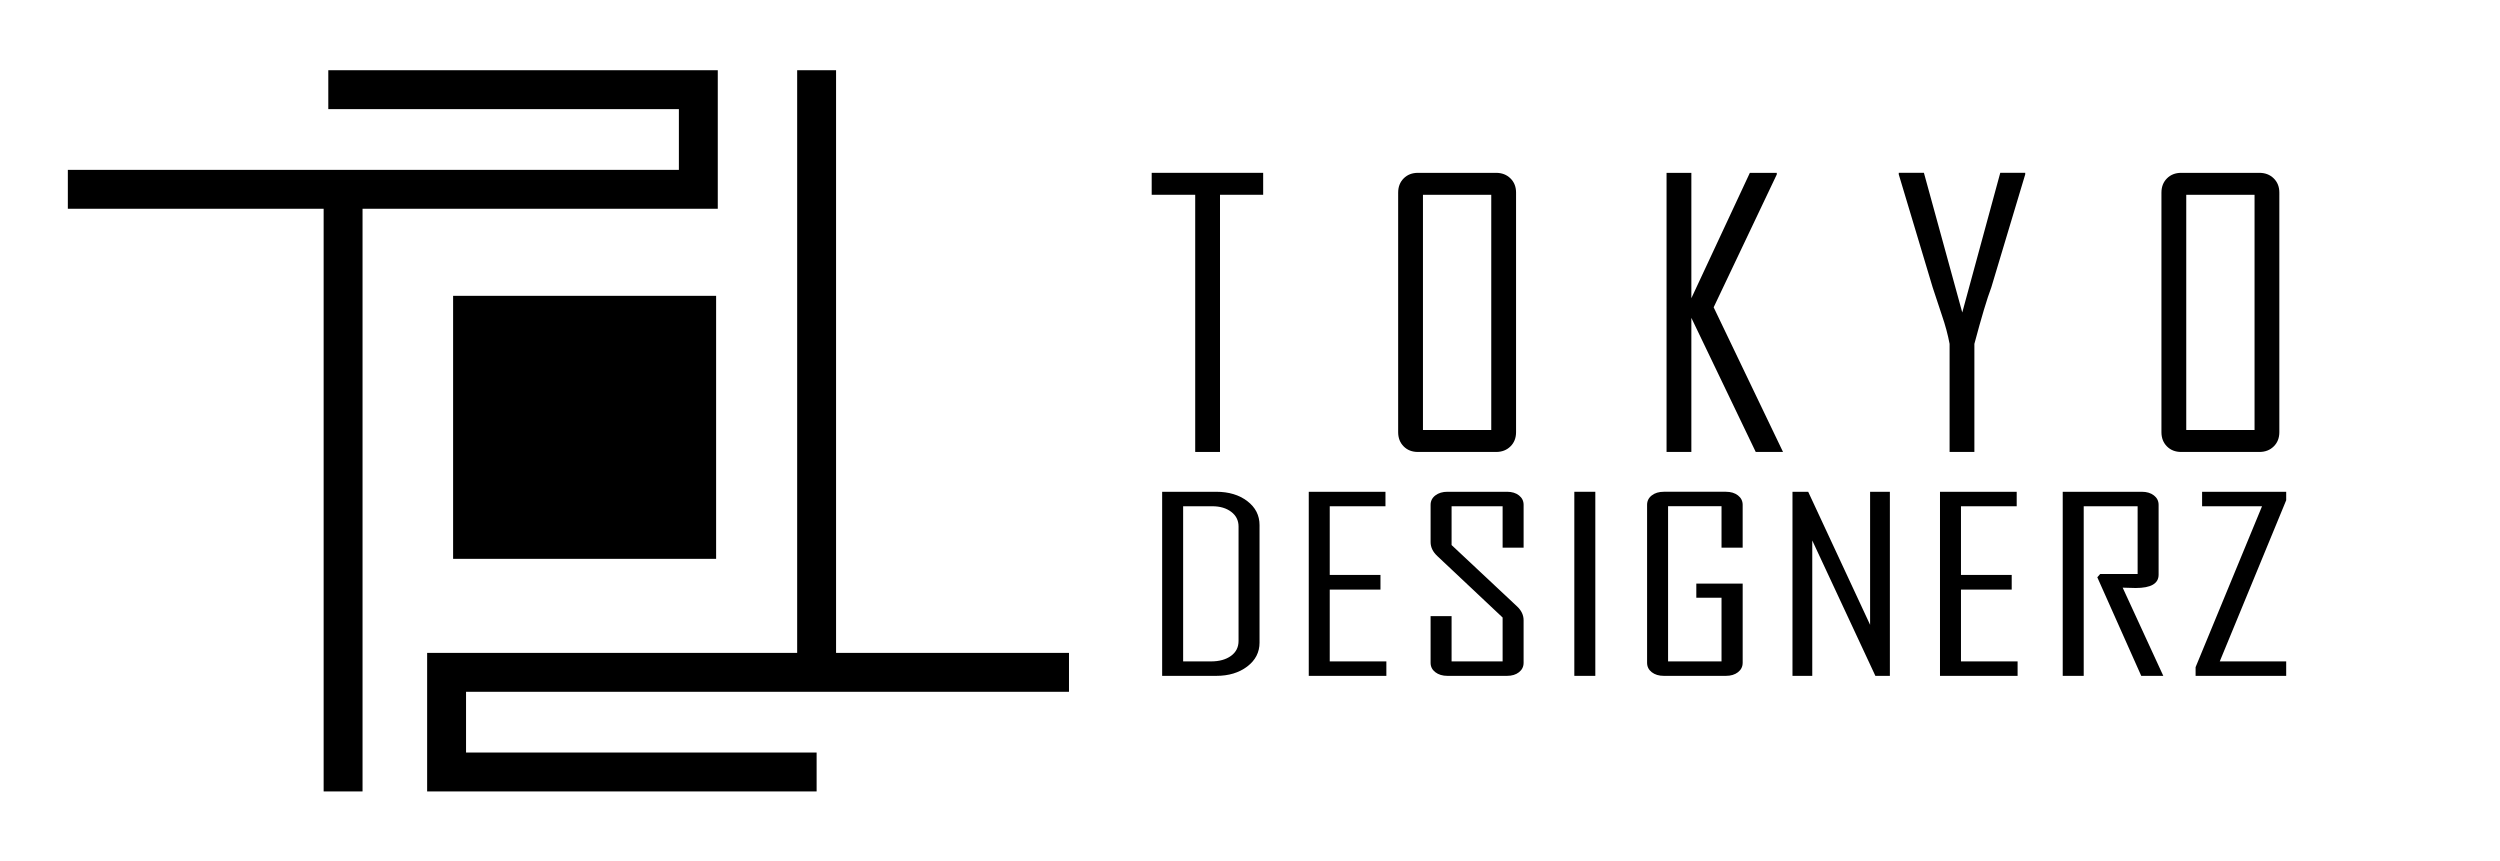
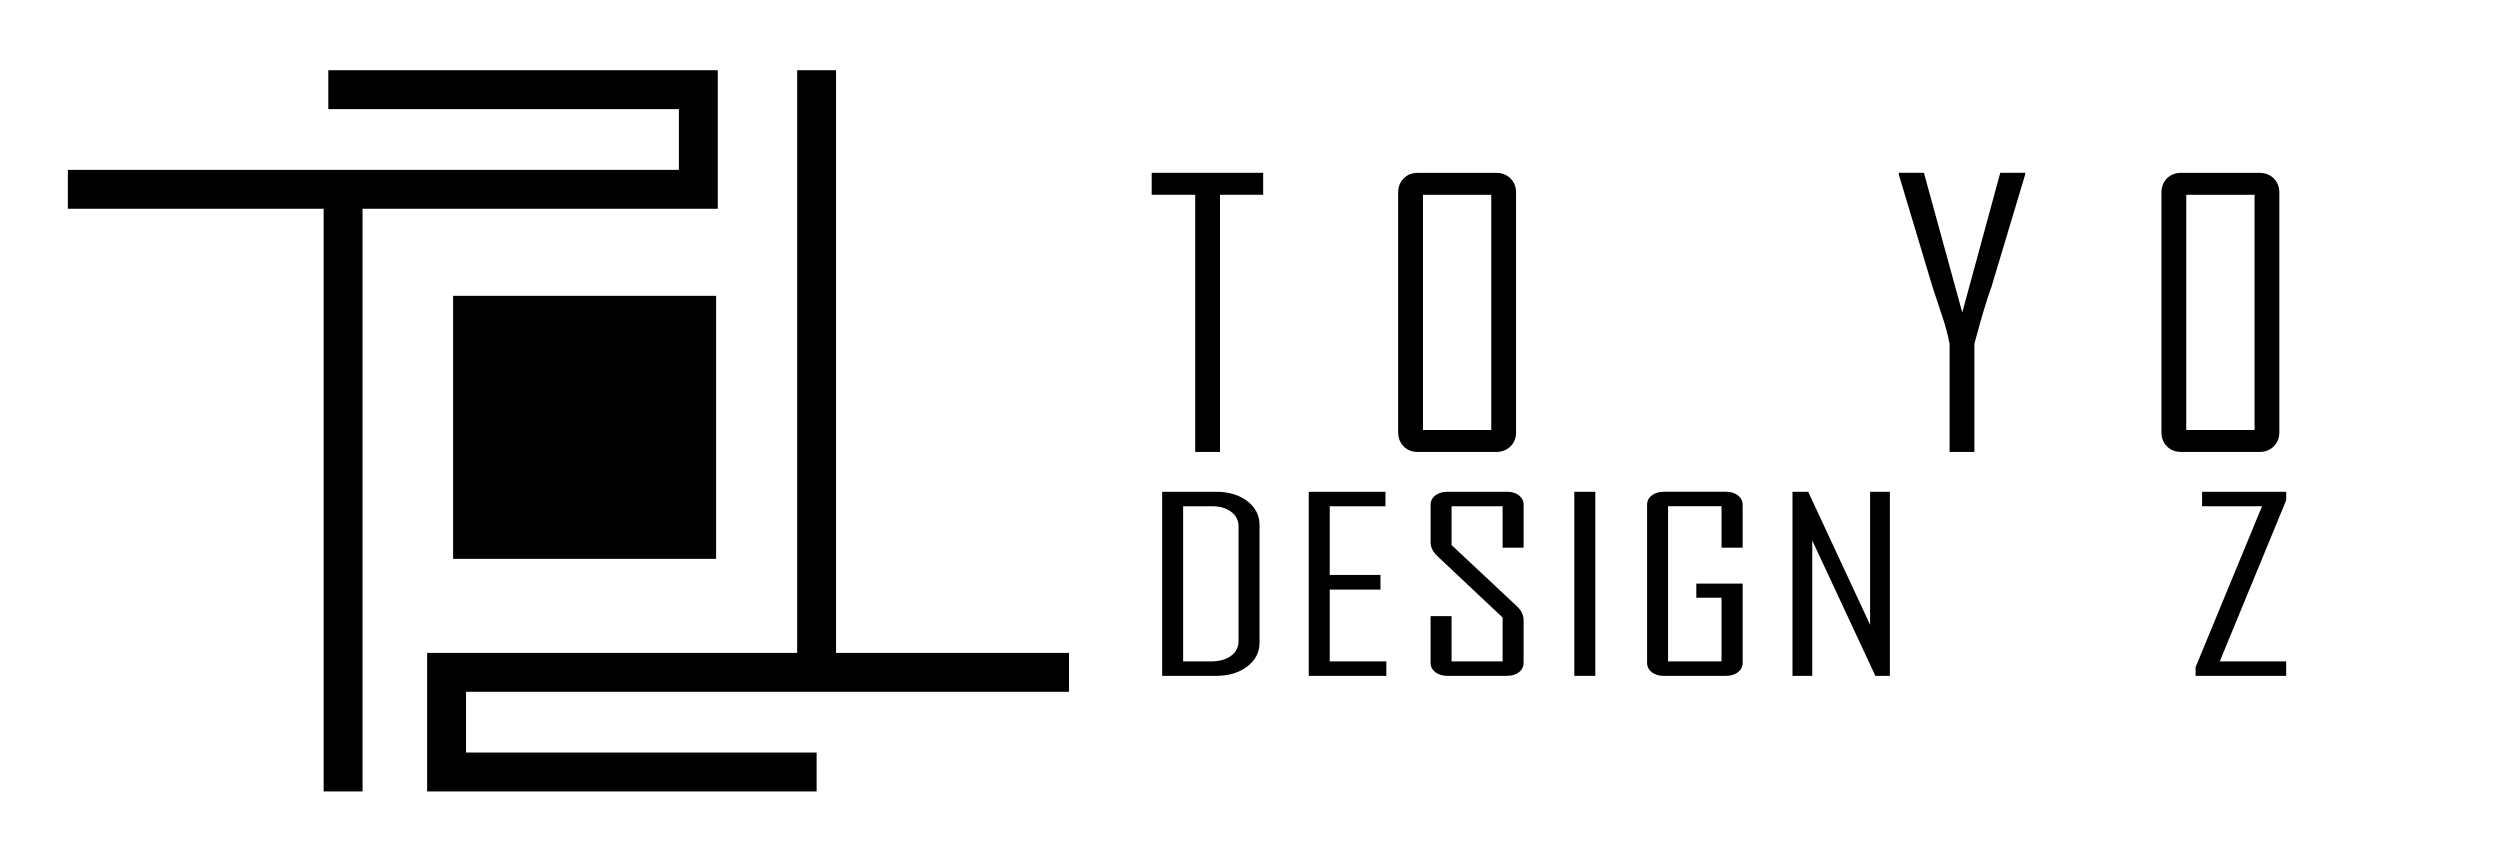
<svg xmlns="http://www.w3.org/2000/svg" version="1.1" id="Layer_1" x="0px" y="0px" width="300px" height="103.333px" viewBox="0 0 300 103.333" enable-background="new 0 0 300 103.333" xml:space="preserve">
  <g>
    <g>
      <polygon points="86.133,25.051 8.141,25.051 8.141,20.384 81.466,20.384 81.466,13.095 39.396,13.095 39.396,8.427 86.133,8.427       " />
    </g>
    <g>
      <polygon points="97.994,94.972 51.257,94.972 51.257,78.347 128.278,78.347 128.278,83.015 55.925,83.015 55.925,90.304     97.994,90.304   " />
    </g>
    <g>
      <rect x="38.837" y="22.718" width="4.668" height="72.254" />
    </g>
    <g>
      <rect x="95.66" y="8.427" width="4.668" height="72.254" />
    </g>
    <g>
      <path d="M151.58,23.373h-5.18v30.861h-2.975V23.373h-5.222v-2.633h13.377V23.373z" />
      <path d="M181.927,51.859c0,0.699-0.225,1.27-0.675,1.712c-0.449,0.442-1.023,0.664-1.723,0.664h-9.374    c-0.699,0-1.27-0.221-1.712-0.664c-0.442-0.442-0.664-1.013-0.664-1.712V23.117c0-0.699,0.222-1.27,0.664-1.712    c0.442-0.442,1.013-0.664,1.712-0.664h9.374c0.699,0,1.273,0.222,1.723,0.664c0.45,0.442,0.675,1.013,0.675,1.712V51.859z     M178.951,51.602V23.373h-8.196v28.229H178.951z" />
-       <path d="M213.963,54.235h-3.274l-7.726-16.094v16.094h-2.976V20.741h2.976v15.046l7.02-15.046h3.231v0.193l-7.576,15.944    L213.963,54.235z" />
      <path d="M243.025,20.933l-4.066,13.547c-0.514,1.355-1.191,3.617-2.033,6.784v12.97h-2.975v-12.97    c-0.2-1.084-0.507-2.226-0.92-3.424c-0.686-2.054-1.057-3.174-1.113-3.36l-4.066-13.547c0-0.014,0-0.079,0-0.193h3.018    l4.602,16.758l4.559-16.758h2.996C243.025,20.841,243.025,20.905,243.025,20.933z" />
      <path d="M273.521,51.859c0,0.699-0.225,1.27-0.675,1.712c-0.449,0.442-1.023,0.664-1.723,0.664h-9.374    c-0.699,0-1.27-0.221-1.712-0.664c-0.442-0.442-0.664-1.013-0.664-1.712V23.117c0-0.699,0.222-1.27,0.664-1.712    c0.442-0.442,1.013-0.664,1.712-0.664h9.374c0.699,0,1.273,0.222,1.723,0.664c0.45,0.442,0.675,1.013,0.675,1.712V51.859z     M270.546,51.602V23.373h-8.196v28.229H270.546z" />
    </g>
    <rect x="54.373" y="35.5" width="31.561" height="31.561" />
    <g>
      <path d="M151.145,77.109c0,1.167-0.493,2.124-1.477,2.872s-2.225,1.122-3.723,1.122h-6.487v-22.09h6.487    c1.51,0,2.754,0.374,3.732,1.122s1.467,1.706,1.467,2.873V77.109z M148.626,76.91V63.177c0-0.725-0.293-1.311-0.879-1.757    s-1.344-0.67-2.273-0.67h-3.498v18.618h3.354c0.979,0,1.771-0.219,2.381-0.656C148.322,78.273,148.626,77.673,148.626,76.91z" />
      <path d="M166.364,81.103h-9.313v-22.09h9.205v1.736h-6.687v8.243h6.088v1.764h-6.088v8.61h6.795V81.103z" />
      <path d="M182.832,79.536c0,0.461-0.185,0.838-0.553,1.129c-0.368,0.292-0.849,0.438-1.44,0.438H173.7    c-0.592,0-1.078-0.146-1.459-0.438c-0.38-0.291-0.57-0.668-0.57-1.129v-5.604h2.519v5.435h6.124v-5.265l-7.827-7.368    c-0.544-0.508-0.815-1.068-0.815-1.68v-4.475c0-0.461,0.19-0.837,0.57-1.129c0.381-0.292,0.867-0.438,1.459-0.438h7.139    c0.592,0,1.072,0.146,1.44,0.438c0.368,0.292,0.553,0.668,0.553,1.129v5.138h-2.519v-4.969h-6.124v4.658l7.863,7.368    c0.52,0.489,0.779,1.04,0.779,1.651V79.536z" />
      <path d="M191.438,81.103h-2.519v-22.09h2.519V81.103z" />
      <path d="M209.12,79.536c0,0.461-0.188,0.838-0.562,1.129c-0.375,0.292-0.858,0.438-1.45,0.438h-7.446    c-0.592,0-1.075-0.146-1.45-0.438c-0.374-0.291-0.562-0.668-0.562-1.129V60.579c0-0.461,0.188-0.837,0.562-1.129    c0.375-0.292,0.858-0.438,1.45-0.438h7.446c0.592,0,1.075,0.146,1.45,0.438c0.374,0.292,0.562,0.668,0.562,1.129v5.138h-2.537    v-4.969h-6.414v18.618h6.414v-7.636h-3.025v-1.694h5.563V79.536z" />
      <path d="M226.784,81.103h-1.739l-7.573-16.247v16.247h-2.374v-22.09h1.885l7.429,15.964V59.013h2.373V81.103z" />
-       <path d="M242.112,81.103h-9.313v-22.09h9.205v1.736h-6.687v8.243h6.088v1.764h-6.088v8.61h6.795V81.103z" />
-       <path d="M259.595,81.103h-2.646l-5.272-11.828l0.345-0.396h4.493v-8.13h-6.469v20.354h-2.519v-22.09h9.494    c0.592,0,1.075,0.146,1.45,0.438c0.374,0.292,0.562,0.668,0.562,1.129v8.385c0,1.063-0.918,1.595-2.754,1.595    c-0.182,0-0.447-0.007-0.798-0.021c-0.351-0.014-0.604-0.021-0.761-0.021C256.352,74.036,257.976,77.565,259.595,81.103z" />
      <path d="M274.342,81.103h-10.871v-1.044l7.973-19.31h-7.193v-1.736h10.092v1.016l-7.972,19.338h7.972V81.103z" />
    </g>
  </g>
</svg>